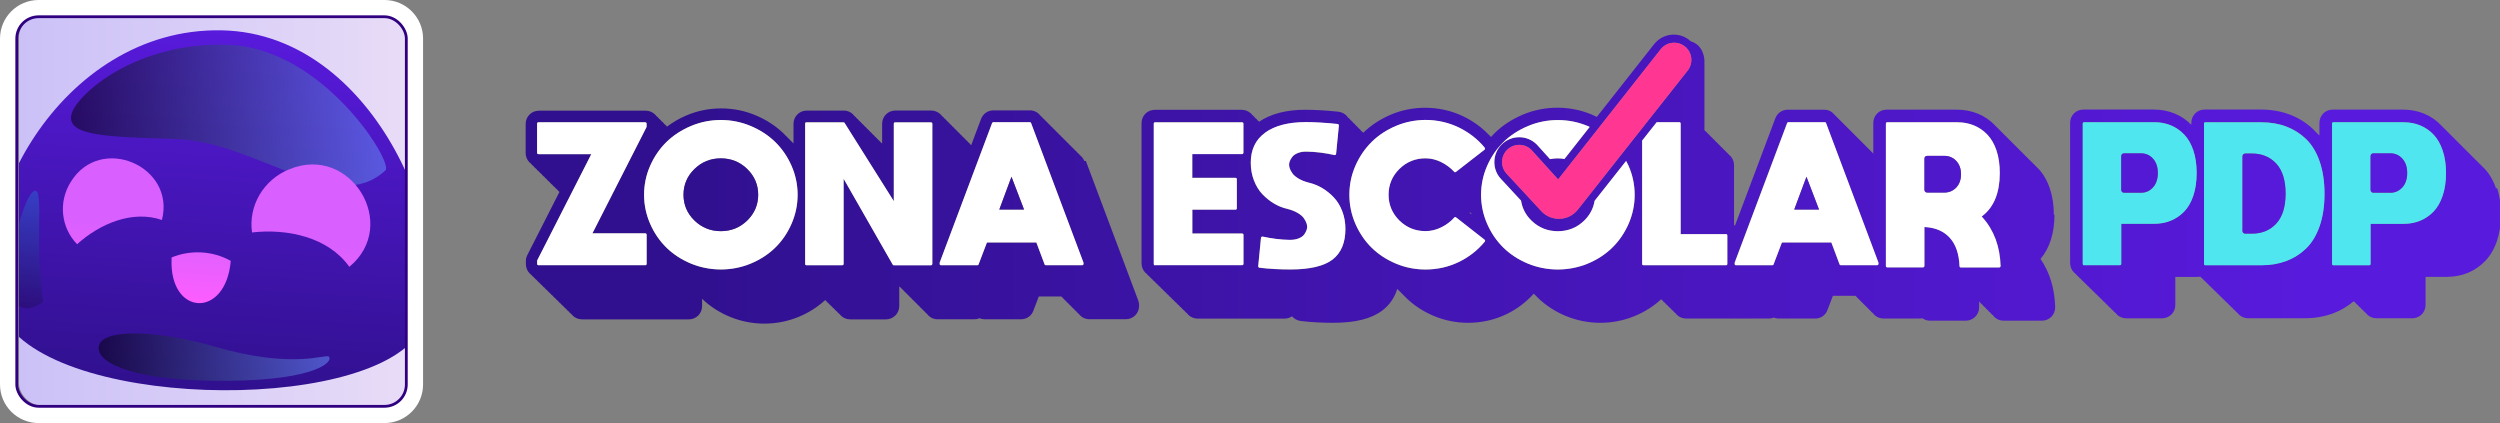
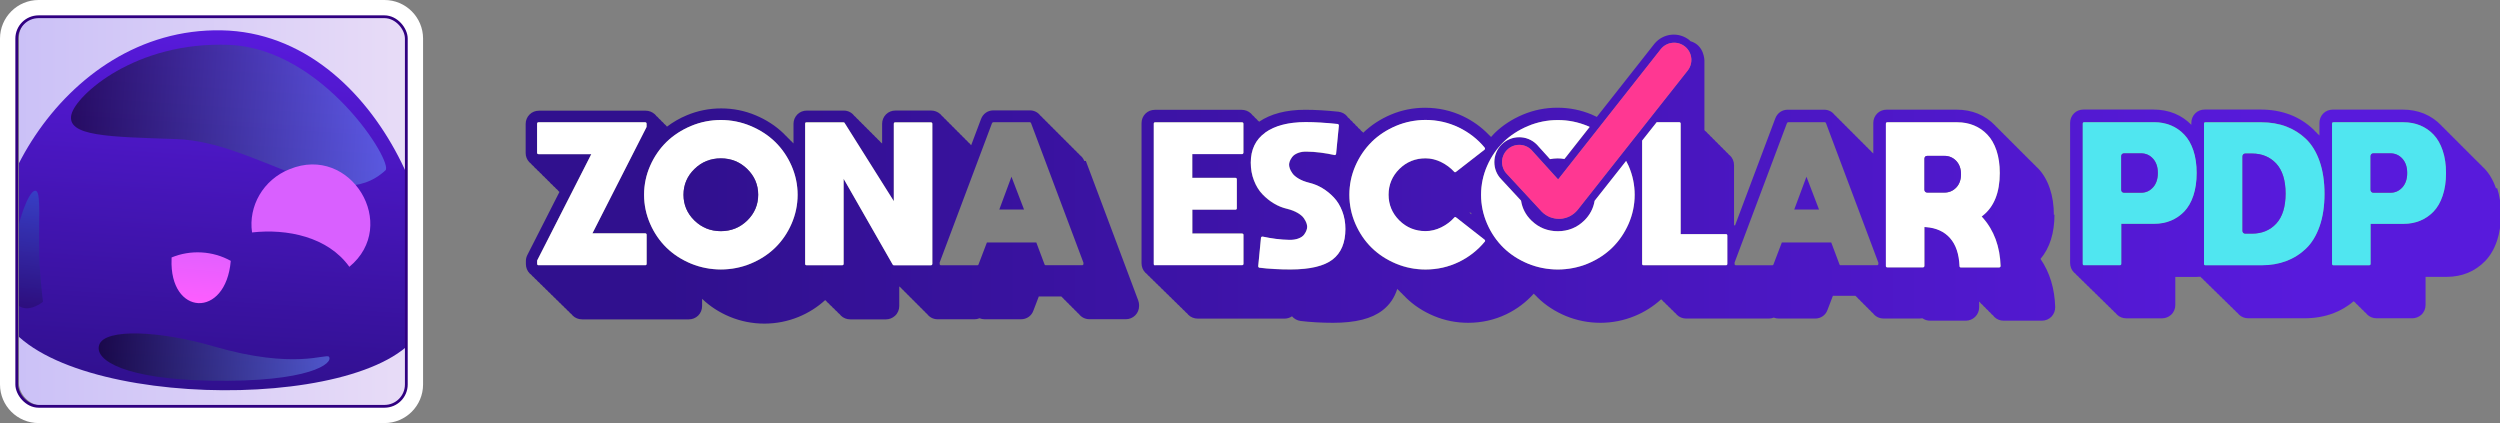
<svg xmlns="http://www.w3.org/2000/svg" xmlns:xlink="http://www.w3.org/1999/xlink" viewBox="0 0 447.74 75.77">
  <rect x="0" y="0" width="447.74" height="75.77" fill="#808080" stroke="none" />
  <defs>
    <style>
      .cls-1, .cls-2 {
        fill: none;
      }

      .cls-3 {
        fill: url(#linear-gradient-8);
      }

      .cls-4 {
        fill: url(#linear-gradient-7);
      }

      .cls-5 {
        fill: url(#linear-gradient-5);
      }

      .cls-6 {
        fill: url(#linear-gradient-6);
      }

      .cls-7 {
        fill: url(#linear-gradient-9);
      }

      .cls-8 {
        fill: url(#linear-gradient-4);
      }

      .cls-9 {
        fill: url(#linear-gradient-3);
      }

      .cls-10 {
        fill: url(#linear-gradient-2);
      }

      .cls-11 {
        fill: #ff3792;
      }

      .cls-2 {
        stroke: #300081;
        stroke-miterlimit: 10;
        stroke-width: .5px;
      }

      .cls-12 {
        fill: url(#linear-gradient);
      }

      .cls-13 {
        isolation: isolate;
      }

      .cls-14 {
        fill: #50e6f0;
      }

      .cls-15 {
        fill: #fff;
      }

      .cls-16 {
        fill: url(#linear-gradient-10);
      }

      .cls-17 {
        fill: url(#linear-gradient-11);
      }

      .cls-18 {
        fill: url(#linear-gradient-12);
      }

      .cls-19 {
        fill: url(#linear-gradient-13);
      }

      .cls-20 {
        fill: url(#linear-gradient-14);
      }

      .cls-21 {
        fill: url(#_ÂÁ_Ï_ÌÌ_È_ËÂÌÚ_54-2);
      }

      .cls-21, .cls-22, .cls-23 {
        mix-blend-mode: screen;
      }

      .cls-21, .cls-23 {
        opacity: .5;
      }

      .cls-22 {
        fill: url(#_ÂÁ_Ï_ÌÌ_È_ËÂÌÚ_126);
        opacity: .2;
      }

      .cls-24 {
        clip-path: url(#clippath);
      }

      .cls-25 {
        fill: url(#_ÂÁ_Ï_ÌÌ_È_ËÂÌÚ_46);
      }

      .cls-23 {
        fill: url(#_ÂÁ_Ï_ÌÌ_È_ËÂÌÚ_54);
      }
    </style>
    <linearGradient id="linear-gradient" x1="119.2" y1="38.65" x2="412.33" y2="38.65" gradientUnits="userSpaceOnUse">
      <stop offset="0" stop-color="#30108e" />
      <stop offset="1" stop-color="#581adc" />
    </linearGradient>
    <linearGradient id="linear-gradient-2" y1="32.11" x2="412.33" y2="32.11" xlink:href="#linear-gradient" />
    <linearGradient id="linear-gradient-3" y1="38.46" x2="412.33" y2="38.46" xlink:href="#linear-gradient" />
    <linearGradient id="linear-gradient-4" y1="34.88" x2="412.33" y2="34.88" xlink:href="#linear-gradient" />
    <linearGradient id="linear-gradient-5" y1="34.59" x2="412.33" y2="34.59" xlink:href="#linear-gradient" />
    <linearGradient id="linear-gradient-6" y1="34.59" x2="412.33" y2="34.59" xlink:href="#linear-gradient" />
    <linearGradient id="linear-gradient-7" y1="31.2" x2="412.33" y2="31.2" xlink:href="#linear-gradient" />
    <linearGradient id="linear-gradient-8" y1="30.99" x2="412.33" y2="30.99" xlink:href="#linear-gradient" />
    <linearGradient id="linear-gradient-9" y1="34.67" x2="412.33" y2="34.67" xlink:href="#linear-gradient" />
    <linearGradient id="linear-gradient-10" y1="30.99" x2="412.33" y2="30.99" xlink:href="#linear-gradient" />
    <clipPath id="clippath">
      <rect class="cls-1" x="3.39" y="2.82" width="69.77" height="69.77" rx="3.91" ry="3.91" />
    </clipPath>
    <linearGradient id="_ÂÁ_Ï_ÌÌ_È_ËÂÌÚ_46" data-name="¡ÂÁ˚ÏˇÌÌ˚È „‡‰ËÂÌÚ 46" x1="3.39" y1="37.71" x2="73.16" y2="37.71" gradientUnits="userSpaceOnUse">
      <stop offset="0" stop-color="#cbc1f7" />
      <stop offset="1" stop-color="#e8dcf7" />
    </linearGradient>
    <linearGradient id="linear-gradient-11" x1="13.54" y1="251.89" x2="13.54" y2="187.37" gradientTransform="translate(39.97 -182.37) rotate(3.86)" xlink:href="#linear-gradient" />
    <linearGradient id="_ÂÁ_Ï_ÌÌ_È_ËÂÌÚ_54" data-name="¡ÂÁ˚ÏˇÌÌ˚È „‡‰ËÂÌÚ 54" x1="-13.49" y1="201.8" x2="43.43" y2="201.8" gradientTransform="translate(39.97 -182.37) rotate(3.86)" gradientUnits="userSpaceOnUse">
      <stop offset="0" stop-color="#000" />
      <stop offset="1" stop-color="#6a9bff" />
    </linearGradient>
    <linearGradient id="_ÂÁ_Ï_ÌÌ_È_ËÂÌÚ_54-2" data-name="¡ÂÁ˚ÏˇÌÌ˚È „‡‰ËÂÌÚ 54" x1="-5.77" y1="246.4" x2="35.62" y2="246.4" xlink:href="#_ÂÁ_Ï_ÌÌ_È_ËÂÌÚ_54" />
    <linearGradient id="_ÂÁ_Ï_ÌÌ_È_ËÂÌÚ_126" data-name="¡ÂÁ˚ÏˇÌÌ˚È „‡‰ËÂÌÚ 126" x1="-33.91" y1="276.31" x2="-33.91" y2="255.2" gradientTransform="translate(75.3 -214) rotate(7.78)" gradientUnits="userSpaceOnUse">
      <stop offset="0" stop-color="#000" />
      <stop offset="1" stop-color="#00e3ff" />
    </linearGradient>
    <linearGradient id="linear-gradient-12" x1="30.22" y1="237.46" x2="30.57" y2="224.54" gradientTransform="translate(39.97 -182.37) rotate(3.86)" gradientUnits="userSpaceOnUse">
      <stop offset="0" stop-color="#ff5dff" />
      <stop offset=".63" stop-color="#e75fff" />
      <stop offset="1" stop-color="#d960ff" />
    </linearGradient>
    <linearGradient id="linear-gradient-13" x1="-5.27" y1="236.5" x2="-4.92" y2="223.58" gradientTransform="translate(39.97 -182.37) rotate(3.86)" gradientUnits="userSpaceOnUse">
      <stop offset="0" stop-color="#ff5dff" />
      <stop offset="1" stop-color="#d960ff" />
    </linearGradient>
    <linearGradient id="linear-gradient-14" x1="11.26" y1="236.95" x2="11.61" y2="224.02" xlink:href="#linear-gradient-13" />
  </defs>
  <g class="cls-13">
    <g id="Layer_2" data-name="Layer 2">
      <g id="Layer_1-2" data-name="Layer 1">
        <g>
          <g>
            <path class="cls-1" d="M263.14,38.07l.4.32c-.02-.09-.05-.18-.07-.28-.11-.02-.22-.03-.33-.04Z" />
            <path class="cls-12" d="M194.19,28.82c-.17-.44-.45-.79-.8-1.05-.14-.18-.29-.34-.47-.47-.14-.18-.29-.34-.47-.47-.14-.18-.29-.34-.47-.47-.14-.18-.29-.34-.47-.47-.14-.18-.29-.34-.47-.47-.14-.18-.29-.34-.47-.47-.14-.18-.29-.34-.47-.47-.14-.18-.29-.34-.47-.47-.14-.18-.29-.34-.47-.47-.14-.18-.29-.34-.47-.47-.14-.18-.29-.34-.47-.47-.14-.18-.29-.34-.47-.47-.14-.18-.29-.34-.47-.47-.14-.18-.29-.34-.47-.47-.14-.18-.29-.34-.47-.47-.44-.59-1.11-.95-1.88-.95h-6.54c-1,0-1.85.58-2.22,1.55l-1.76,4.68s-.05-.04-.07-.05c-.09-.13-.2-.25-.32-.36-.05-.04-.1-.07-.15-.11-.09-.13-.2-.25-.32-.36-.05-.04-.1-.07-.15-.11-.09-.13-.2-.25-.32-.36-.05-.04-.1-.07-.15-.11-.09-.13-.2-.25-.32-.36-.05-.04-.1-.07-.15-.11-.09-.13-.2-.25-.32-.36-.05-.04-.1-.07-.15-.11-.09-.13-.2-.25-.32-.36-.05-.04-.1-.07-.15-.11-.09-.13-.2-.25-.32-.36-.05-.04-.1-.07-.15-.11-.09-.13-.2-.25-.32-.36-.05-.04-.1-.07-.15-.11-.09-.13-.2-.25-.32-.36-.05-.04-.1-.07-.15-.11-.09-.13-.2-.25-.32-.36-.05-.04-.1-.07-.15-.11-.09-.13-.2-.25-.32-.36-.05-.04-.1-.07-.15-.11-.09-.13-.2-.25-.32-.36-.45-.4-1.02-.62-1.62-.62h-6.41c-.63,0-1.22.24-1.67.68-.45.45-.7,1.05-.7,1.7v3.52c-.09-.09-.19-.17-.29-.25-.14-.18-.29-.34-.47-.47-.14-.18-.29-.34-.47-.47-.14-.18-.29-.34-.47-.47-.14-.18-.29-.34-.47-.47-.14-.18-.29-.34-.47-.47-.14-.18-.29-.34-.47-.47-.14-.18-.29-.34-.47-.47-.14-.18-.29-.34-.47-.47-.14-.18-.29-.34-.47-.47-.14-.18-.29-.34-.47-.47-.44-.59-1.11-.94-1.87-.94h-6.62c-.65,0-1.25.24-1.69.68-.45.45-.7,1.05-.7,1.7v3.51s-.02-.02-.03-.03c-.1-.1-.19-.21-.29-.31-.06-.06-.12-.11-.18-.16-.1-.1-.19-.21-.29-.31-.06-.06-.12-.11-.18-.16-.1-.1-.19-.21-.29-.31-.06-.06-.12-.11-.18-.16-.1-.1-.19-.21-.29-.31-1.42-1.38-3.12-2.49-5.06-3.3-1.95-.82-4.02-1.23-6.16-1.23s-4.21.41-6.16,1.23c-1.3.54-2.48,1.23-3.55,2.04,0,0,0,0,0,0-.09-.13-.2-.25-.32-.36-.05-.04-.1-.07-.15-.11-.09-.13-.2-.25-.32-.36-.05-.04-.1-.07-.15-.11-.09-.13-.2-.25-.32-.36-.05-.04-.1-.07-.15-.11-.09-.13-.2-.25-.32-.36-.05-.04-.1-.07-.15-.11-.09-.13-.2-.25-.32-.36-.45-.4-1.02-.62-1.62-.62h-19.1c-.65,0-1.25.24-1.69.68-.45.45-.7,1.05-.7,1.7v5.2c0,.61.23,1.19.64,1.63.1.11.22.21.33.29.05.06.08.12.14.18.1.11.22.21.33.29.05.06.09.12.14.18.1.11.22.21.34.29.05.06.08.12.14.18.1.11.22.21.34.29.05.06.08.12.14.18.1.11.22.21.33.29.05.06.09.12.14.18.1.11.22.21.34.29.05.06.08.12.14.18.1.11.22.21.33.29.05.06.08.12.14.18.1.11.22.21.33.29.05.06.09.12.14.18.1.11.22.21.34.29.05.06.08.12.14.18.1.11.22.21.34.29.05.06.08.12.14.18.1.11.22.21.33.29.05.06.09.12.14.18.06.06.13.11.19.17l-5.75,11.3c-.17.34-.26.7-.26,1.09v.52c0,.65.25,1.26.7,1.71.08.07.16.13.25.2.07.09.14.19.23.27.08.07.16.14.25.2.07.09.14.19.23.27.08.07.16.13.25.2.07.09.14.19.23.27.08.07.16.13.25.2.07.09.14.19.23.27.08.07.16.14.25.2.07.09.14.19.23.27.08.07.16.13.25.2.07.09.14.19.23.27.08.07.16.13.25.2.07.09.14.19.23.27.08.07.16.14.25.2.07.09.14.19.23.27.08.07.16.13.25.2.07.09.14.19.23.27.08.07.16.13.25.2.07.09.14.19.23.27.08.07.16.13.25.2.07.09.14.19.23.27.08.07.16.13.25.2.07.09.14.19.23.27.08.07.16.14.25.2.07.09.14.19.23.27.08.07.16.13.25.2.07.09.14.19.23.27.08.07.16.13.25.2.07.09.14.19.23.27.08.07.16.14.25.2.07.09.14.19.23.27.44.44,1.05.68,1.69.68h19.12c.63,0,1.22-.24,1.67-.68.45-.45.7-1.05.7-1.7v-1.3c1.41,1.35,3.09,2.44,5,3.23,1.95.8,4.02,1.21,6.15,1.21s4.2-.41,6.15-1.21c1.8-.74,3.38-1.76,4.74-3,.06.05.12.1.18.15.07.09.14.19.23.27.08.07.16.13.25.2.07.09.14.19.23.27.08.07.16.14.25.2.07.09.14.19.23.27.08.07.16.13.25.2.07.09.14.19.23.27.08.07.16.13.25.2.07.09.14.19.23.27.08.07.16.14.25.2.07.09.14.19.23.27.44.44,1.05.68,1.69.68h6.38c.6,0,1.17-.22,1.62-.63.5-.45.77-1.08.77-1.76v-3.51c.09.09.19.16.28.23.14.18.3.34.47.47.14.18.3.34.47.47.14.18.3.34.47.47.14.18.3.34.47.47.14.18.3.34.47.47.14.18.3.34.47.47.14.18.3.34.47.47.14.18.3.34.47.47.14.18.3.34.47.47.14.18.3.34.47.47.45.6,1.12.95,1.88.95h6.62c.31,0,.62-.06.9-.18.29.12.6.18.93.18h6.49c1.03,0,1.9-.61,2.23-1.57l.96-2.51h4.04c.1.11.19.21.31.3.13.18.29.34.47.47.13.18.29.34.47.47.13.18.29.34.47.47.13.18.29.34.47.47.13.18.29.34.47.47.13.18.29.34.47.47.43.59,1.12.95,1.9.95h6.52c.63,0,1.22-.24,1.67-.68.45-.45.7-1.04.7-1.68v-.18c0-.25-.04-.51-.15-.81l-9.38-24.99ZM96.2,47.24v-.52s0-.08.02-.11l9.68-19.01h-9.45c-.11,0-.15-.04-.19-.07-.05-.06-.07-.11-.07-.18v-5.2c0-.11.04-.16.07-.19s.08-.07.19-.07h19.09c.07,0,.13.02.19.07.04.03.07.08.07.18v.52s0,.08-.02.11l-9.68,19.01h9.45c.11,0,.16.04.19.07.05.06.07.11.07.18v5.2c0,.11-.04.16-.06.19-.05.05-.1.07-.17.07h-19.12c-.11,0-.17-.04-.19-.07s-.07-.08-.07-.19ZM129.1,21.5c1.85,0,3.65.36,5.34,1.07,1.69.71,3.17,1.67,4.39,2.86,1.22,1.19,2.21,2.63,2.93,4.27.72,1.64,1.09,3.39,1.09,5.19s-.37,3.55-1.09,5.2c-.72,1.65-1.71,3.09-2.93,4.28-1.22,1.19-2.7,2.15-4.39,2.85-3.39,1.4-7.3,1.39-10.68,0-1.69-.7-3.17-1.66-4.39-2.85-1.22-1.19-2.21-2.63-2.93-4.28-.72-1.65-1.09-3.4-1.09-5.2s.37-3.55,1.09-5.19c.73-1.64,1.71-3.08,2.93-4.27,1.22-1.19,2.7-2.15,4.39-2.86s3.49-1.07,5.34-1.07ZM151.07,21.89c.11,0,.15.04.19.11l8.81,14v-13.85c0-.11.03-.16.06-.19.05-.05.1-.07.17-.07h6.41c.07,0,.13.02.19.07.04.03.07.08.07.18v25.1c0,.07-.02.12-.08.17s-.11.08-.18.08h-6.62c-.1,0-.16-.04-.22-.13l-8.79-15.37v15.24c0,.1-.04.15-.07.18-.05.05-.12.07-.19.07h-6.38c-.11,0-.17-.04-.19-.07-.03-.03-.06-.08-.06-.19v-25.1c0-.11.03-.16.06-.19.03-.03.08-.07.19-.07h6.62ZM177.67,22.06c.06-.14.13-.17.23-.17h6.54c.1,0,.17.03.22.17l9.37,24.96s.01.05.01.07v.18c0,.07-.02.12-.06.16-.05.05-.1.07-.17.07h-6.52c-.14,0-.19-.05-.22-.16l-1.47-3.91h-8.85l-1.5,3.93c-.03.1-.08.15-.22.15h-6.49c-.11,0-.17-.04-.19-.07-.05-.04-.06-.09-.06-.16v-.18s0-.06,0-.09l9.37-24.94Z" />
            <path class="cls-10" d="M367.84,38.52c0-1.75-.24-3.34-.71-4.73-.49-1.46-1.2-2.68-2.11-3.63-.12-.12-.24-.23-.37-.35-.04-.04-.07-.09-.11-.13-.12-.12-.24-.23-.37-.35-.04-.04-.07-.09-.11-.13-.12-.12-.24-.23-.37-.35-.04-.04-.07-.09-.11-.12-.12-.12-.24-.23-.37-.35-.04-.04-.07-.09-.11-.13-.12-.12-.24-.23-.37-.35-.04-.04-.07-.09-.11-.13-.12-.12-.24-.23-.37-.35-.04-.04-.07-.09-.11-.13-.12-.12-.24-.23-.37-.35-.04-.04-.07-.09-.11-.13-.12-.12-.24-.23-.37-.35-.04-.04-.07-.09-.11-.13-.12-.12-.24-.23-.37-.35-.04-.04-.07-.09-.11-.13-.12-.12-.24-.23-.37-.35-.04-.04-.07-.09-.11-.13-.12-.12-.24-.23-.37-.35-.04-.04-.07-.09-.11-.13-.12-.12-.24-.23-.37-.35-.04-.04-.07-.09-.11-.13-.12-.12-.24-.23-.37-.35-.04-.04-.07-.09-.11-.13-.12-.12-.24-.23-.37-.35-.04-.04-.07-.09-.11-.13-.12-.12-.24-.23-.37-.35-.04-.04-.07-.09-.11-.13-.12-.12-.24-.23-.37-.35-.04-.04-.07-.09-.1-.12-.9-.94-1.96-1.67-3.13-2.15-1.16-.47-2.43-.71-3.78-.71h-12.55c-.65,0-1.25.24-1.69.68-.45.45-.7,1.05-.7,1.7v5.47c-.1-.11-.21-.22-.33-.31-.14-.18-.29-.34-.47-.47-.14-.18-.29-.34-.47-.47-.14-.18-.29-.34-.47-.47-.14-.18-.29-.34-.47-.47-.14-.18-.29-.34-.47-.47-.14-.18-.29-.34-.47-.47-.14-.18-.29-.34-.47-.47-.14-.18-.29-.34-.47-.47-.14-.18-.29-.34-.47-.47-.14-.18-.29-.34-.47-.47-.14-.18-.29-.34-.47-.47-.14-.18-.29-.34-.47-.47-.14-.18-.29-.34-.47-.47-.14-.18-.29-.34-.47-.47-.44-.59-1.11-.95-1.88-.95h-6.54c-1,0-1.85.58-2.22,1.55l-7.23,19.23s-.02-.03-.04-.05c-.04-.04-.08-.07-.12-.1v-10.7c0-.68-.27-1.31-.77-1.76-.05-.04-.1-.07-.15-.11-.09-.13-.2-.25-.32-.36-.05-.04-.1-.07-.15-.11-.09-.13-.2-.25-.32-.36-.05-.04-.1-.07-.15-.11-.09-.13-.2-.25-.32-.36-.05-.04-.1-.07-.15-.11-.09-.13-.2-.25-.32-.36-.05-.04-.1-.07-.15-.11-.09-.13-.2-.25-.32-.36-.05-.04-.1-.07-.15-.11-.09-.13-.2-.25-.32-.36-.05-.04-.1-.07-.15-.11-.09-.13-.2-.25-.32-.36-.05-.04-.1-.07-.15-.11-.09-.13-.2-.25-.32-.36-.05-.04-.1-.07-.15-.11-.09-.13-.2-.25-.32-.36-.05-.04-.1-.07-.15-.11-.05-.06-.1-.12-.16-.17v-12.48s-.01-2.74-2.5-3.45c-.06-.06-.12-.13-.18-.18-1.9-1.55-4.71-1.27-6.28.65l-10.31,13.09c-.3-.14-.59-.29-.9-.42-1.95-.82-4.02-1.23-6.16-1.23s-4.21.41-6.16,1.23c-1.94.81-3.64,1.92-5.06,3.3-.23.23-.44.47-.66.71-.15-.15-.29-.3-.45-.44-1.29-1.33-2.8-2.42-4.52-3.25-2.13-1.02-4.44-1.54-6.84-1.54-2.13,0-4.19.41-6.13,1.23-1.9.8-3.56,1.9-4.96,3.25-.02-.03-.03-.06-.05-.08-.11-.12-.25-.21-.37-.31-.04-.05-.05-.12-.1-.17-.11-.12-.25-.21-.37-.3-.04-.05-.05-.12-.1-.17-.11-.12-.25-.21-.37-.31-.04-.05-.05-.12-.1-.17-.11-.12-.25-.21-.37-.31-.04-.05-.05-.12-.1-.17-.11-.12-.25-.21-.37-.3-.04-.05-.05-.12-.1-.17-.11-.12-.25-.21-.37-.31-.04-.05-.05-.12-.1-.17-.38-.45-.9-.74-1.54-.83-2.21-.23-4.22-.35-5.97-.35-3.41,0-6.18.73-8.26,2.14-.03-.03-.06-.07-.09-.1-.05-.04-.1-.07-.15-.11-.09-.13-.2-.25-.32-.36-.05-.04-.1-.07-.15-.11-.09-.13-.2-.25-.32-.36-.05-.04-.1-.07-.15-.11-.09-.13-.2-.25-.32-.36-.45-.4-1.02-.62-1.62-.62h-15.55c-.65,0-1.25.24-1.69.68-.45.45-.7,1.05-.7,1.7v25.1c0,.65.25,1.26.7,1.71.08.07.16.13.25.2.07.09.14.19.23.27.08.07.16.14.25.2.07.09.14.19.23.27.08.07.16.13.25.2.07.09.14.19.23.27.08.07.16.13.25.2.07.09.14.19.23.27.08.07.16.14.25.2.07.09.14.19.23.27.08.07.16.13.25.2.07.09.14.19.23.27.08.07.16.13.25.2.07.09.14.19.23.27.08.07.16.14.25.2.07.09.14.19.23.27.08.07.16.13.25.2.07.09.14.19.23.27.08.07.16.14.25.2.07.09.14.19.23.27.08.07.16.13.25.2.07.09.14.19.23.27.08.07.16.13.25.2.07.09.14.19.23.27.08.07.16.14.25.2.07.09.14.19.23.27.08.07.16.13.25.2.07.09.14.19.23.27.08.07.16.13.25.2.07.09.14.19.23.27.08.07.16.14.25.2.07.09.14.19.23.27.44.44,1.05.68,1.69.68h15.55c.48,0,.93-.14,1.33-.41,0,0,0,0,0,0,.38.45.91.74,1.52.83,1.81.22,3.78.33,5.84.33,4.01,0,6.9-.73,8.85-2.23,1.27-.98,2.15-2.27,2.64-3.84.05.05.09.1.14.15.06.06.14.12.2.18.09.1.18.2.27.29.06.06.14.12.2.18.09.1.18.2.27.29.06.06.14.12.2.18.09.1.18.2.27.29,1.41,1.38,3.1,2.49,5.02,3.29,1.93.81,3.99,1.22,6.12,1.22,2.43,0,4.73-.52,6.86-1.54,1.89-.91,3.53-2.16,4.9-3.68.08.08.15.17.24.25.06.06.12.11.18.16.1.1.19.21.29.31,1.42,1.38,3.12,2.49,5.06,3.29,1.95.8,4.02,1.21,6.15,1.21s4.2-.41,6.15-1.21c1.8-.74,3.38-1.76,4.74-3,.06.05.12.1.18.15.07.09.14.19.23.27.08.07.16.13.25.2.07.09.14.19.23.27.08.07.16.14.25.2.07.09.14.19.23.27.08.07.16.14.25.2.07.09.14.19.23.27.08.07.16.13.25.2.07.09.14.19.23.27.08.07.16.14.25.2.07.09.14.19.23.27.44.44,1.05.68,1.69.68h14.78c.31,0,.61-.06.89-.17.28.11.59.17.91.17h6.49c1.03,0,1.9-.61,2.23-1.57l.96-2.51h4.04c.1.11.19.21.31.3.13.18.29.34.47.47.13.18.29.34.47.47.13.18.29.34.47.47.13.18.29.34.47.47.13.18.29.34.47.47.13.18.29.34.47.47.43.59,1.12.95,1.9.95h6.52c.15,0,.3-.02.44-.04.4.28.88.43,1.39.43h6.38c.63,0,1.23-.25,1.68-.69.46-.45.71-1.05.71-1.69v-1.04s.09.07.13.11c.07.1.15.19.23.28.07.07.16.13.24.19.07.1.15.19.23.28.07.07.16.13.24.19.07.1.15.19.23.28.07.07.16.13.24.19.07.1.15.19.23.28.07.07.16.13.24.19.07.1.15.19.23.28.07.07.16.13.24.19.07.1.15.19.23.28.44.44,1.04.68,1.66.68h6.86c.68,0,1.3-.27,1.75-.75.41-.45.64-1.03.64-1.69-.1-3.33-.98-6.22-2.63-8.62,1.66-1.97,2.5-4.65,2.5-7.98ZM280.19,28.47c-.39-.06-.78-.11-1.19-.11-.48,0-.95.05-1.39.14l-2.37-2.62c-1.74-1.74-4.56-1.74-6.29,0-1.74,1.74-1.74,4.56-.04,6.26l3.51,3.79c.21,1.35.82,2.55,1.86,3.57,1.3,1.27,2.89,1.91,4.73,1.91s3.43-.64,4.73-1.91c1.03-1,1.64-2.2,1.86-3.54l5.64-7.14c.15.29.3.58.44.88.72,1.64,1.09,3.38,1.09,5.19s-.37,3.55-1.09,5.2c-.73,1.65-1.71,3.09-2.94,4.28-1.22,1.19-2.7,2.15-4.39,2.85-3.38,1.39-7.3,1.39-10.68,0-1.69-.7-3.17-1.66-4.39-2.85-1.22-1.19-2.21-2.63-2.93-4.28-.72-1.65-1.09-3.4-1.09-5.2s.37-3.54,1.09-5.19c.72-1.64,1.71-3.08,2.93-4.27,1.22-1.19,2.7-2.15,4.39-2.86,1.69-.71,3.49-1.07,5.34-1.07s3.65.36,5.34,1.07c.13.05.24.12.37.17l-4.51,5.73ZM206.64,22.14c0-.11.03-.16.06-.19.03-.03.08-.07.2-.07h15.54c.08,0,.13.02.19.07.04.03.07.08.07.18v5.2c0,.07-.02.12-.08.17s-.11.08-.18.08h-8.9v4.25h7.74c.07,0,.12.02.17.07.05.05.07.1.07.16v5.23c0,.07-.02.12-.06.16-.05.05-.1.07-.17.07h-7.74v4.28h8.9c.08,0,.13.02.19.07.05.04.07.09.07.15v5.2c0,.1-.04.15-.07.18-.05.05-.11.07-.19.07h-15.54c-.12,0-.17-.04-.2-.07-.03-.03-.06-.08-.06-.19v-25.1ZM233.83,21.89c1.67,0,3.61.11,5.73.34.06,0,.11.04.15.09s.07.11.07.18l-.5,5.08s-.02.11-.11.17c-.07.05-.12.05-.17.04-1.77-.39-3.42-.59-4.9-.61-.64-.03-1.19.06-1.65.24-.48.18-.83.43-1.05.74-.2.29-.34.53-.42.74-.08.22-.12.43-.12.62,0,.2.04.43.12.66.08.23.23.51.45.85.23.35.62.68,1.16,1,.52.31,1.17.56,1.92.74.78.18,1.55.5,2.29.94.74.44,1.44,1,2.07,1.67.63.66,1.13,1.49,1.51,2.46.38.97.57,2.05.57,3.2,0,2.45-.77,4.28-2.28,5.45-1.53,1.19-4.07,1.79-7.54,1.79-1.97,0-3.85-.11-5.58-.31-.04,0-.09-.02-.15-.09-.05-.06-.07-.12-.07-.16l.5-5.1c0-.08.04-.13.1-.18.04-.03.08-.04.14-.04.02,0,.05,0,.07,0,1.71.37,3.29.56,4.71.58.65.02,1.22-.06,1.68-.24.48-.18.83-.43,1.04-.72.19-.27.32-.52.41-.75.08-.23.12-.44.12-.62,0-.2-.04-.42-.12-.66-.08-.23-.22-.51-.44-.84-.23-.35-.6-.68-1.15-1-.53-.31-1.17-.56-1.92-.74-.8-.18-1.57-.5-2.31-.94-.74-.44-1.43-1-2.06-1.65-.63-.65-1.14-1.48-1.52-2.46-.38-.98-.58-2.06-.58-3.21,0-2.34.87-4.14,2.58-5.36,1.74-1.24,4.17-1.87,7.24-1.87ZM255.31,21.5c2.08,0,4.08.45,5.92,1.33,1.84.89,3.42,2.11,4.66,3.63.05.07.07.13.06.2,0,.07-.04.12-.08.16l-5.12,3.98c-.05.04-.11.06-.17.06-.06,0-.1-.03-.15-.08-.64-.7-1.42-1.29-2.32-1.73-.91-.45-1.85-.68-2.81-.68-1.83,0-3.41.64-4.69,1.91-1.28,1.27-1.93,2.82-1.93,4.61s.65,3.34,1.93,4.61c1.28,1.27,2.86,1.91,4.69,1.91.96,0,1.91-.23,2.82-.68.91-.45,1.7-1.04,2.34-1.77.04-.05.08-.07.14-.07.07,0,.12.01.17.06l5.11,4c.05.04.08.1.09.17,0,.06,0,.11-.05.16-1.28,1.55-2.85,2.78-4.69,3.67-1.83.88-3.83,1.33-5.93,1.33-1.84,0-3.63-.35-5.3-1.05-1.67-.7-3.14-1.66-4.35-2.85-1.21-1.19-2.19-2.63-2.91-4.28-.72-1.65-1.08-3.4-1.08-5.2s.36-3.55,1.08-5.19c.72-1.64,1.69-3.08,2.91-4.27,1.22-1.19,2.68-2.15,4.35-2.86,1.67-.71,3.45-1.06,5.3-1.06ZM320.05,22.06c.05-.14.12-.17.22-.17h6.54c.1,0,.17.03.22.17l9.37,24.96s.01.05.01.07v.18c0,.07-.02.12-.07.16-.05.05-.1.07-.17.07h-6.51c-.15,0-.19-.05-.22-.16l-1.47-3.91h-8.85l-1.5,3.93c-.03.1-.08.15-.22.15h-6.49c-.11,0-.17-.04-.19-.07-.05-.04-.06-.09-.06-.16v-.18s0-.06,0-.09l9.37-24.94ZM350.57,21.89c1.07,0,2.07.19,2.97.56.9.37,1.7.92,2.4,1.65.69.72,1.24,1.68,1.64,2.84.39,1.17.59,2.53.59,4.04,0,3.45-1.02,6.01-3.02,7.61l-.22.18.19.21c2.01,2.26,3.09,5.17,3.19,8.66,0,.07-.02.13-.08.18-.03.03-.08.07-.18.07h-6.86c-.07,0-.12-.02-.17-.07-.05-.04-.06-.09-.06-.17-.09-2.16-.66-3.85-1.7-5.02-1.04-1.17-2.49-1.83-4.3-1.96l-.29-.02v6.98c0,.07-.02.12-.08.17-.06.05-.11.08-.18.08h-6.38c-.11,0-.15-.04-.19-.07-.05-.06-.07-.11-.07-.18v-25.49c0-.11.04-.16.07-.19s.08-.07.19-.07h12.55ZM263.14,38.07c.11,0,.22.02.33.04.02.09.05.18.07.28l-.4-.32ZM296.7,21.89h4.03c.07,0,.13.02.19.07.03.03.07.08.07.18v19.8h8.11c.11,0,.17.04.19.07.03.03.06.08.06.19v5.05c0,.11-.03.16-.06.19-.05.05-.1.07-.17.07h-14.78c-.12,0-.17-.04-.19-.07-.03-.03-.07-.08-.07-.19v-22.05l2.61-3.3ZM297.46,8.78c1.07-1.32,3.01-1.51,4.33-.44,1.32,1.07,1.51,3.01.44,4.33l-19.69,24.93c-.77.94-1.91,1.52-3.12,1.58-.07,0-.14,0-.22,0-1.14,0-2.24-.45-3.05-1.26l-6.23-6.73c-1.2-1.2-1.2-3.15,0-4.35,1.2-1.2,3.15-1.2,4.35,0l4.79,5.29,18.41-23.36Z" />
            <path class="cls-9" d="M447.04,33.79c-.49-1.46-1.2-2.68-2.11-3.63-.12-.12-.24-.23-.37-.35-.04-.04-.07-.09-.11-.13-.12-.12-.24-.23-.37-.35-.04-.04-.07-.09-.11-.13-.12-.12-.24-.23-.37-.35-.04-.04-.07-.09-.11-.12-.12-.12-.24-.23-.37-.35-.04-.04-.07-.09-.11-.13-.12-.12-.24-.23-.37-.35-.04-.04-.07-.09-.11-.13-.12-.12-.24-.23-.37-.35-.04-.04-.07-.09-.11-.13-.12-.12-.24-.23-.37-.35-.04-.04-.07-.09-.11-.13-.12-.12-.24-.23-.37-.35-.04-.04-.07-.09-.11-.13-.12-.12-.24-.23-.37-.35-.04-.04-.07-.09-.11-.13-.12-.12-.24-.23-.37-.35-.04-.04-.07-.09-.11-.13-.12-.12-.24-.23-.37-.35-.04-.04-.07-.09-.11-.13-.12-.12-.24-.23-.37-.35-.04-.04-.07-.09-.11-.13-.12-.12-.24-.23-.37-.35-.04-.04-.07-.09-.11-.13-.12-.12-.24-.23-.37-.35-.04-.04-.07-.09-.11-.13-.12-.12-.24-.23-.37-.35-.04-.04-.07-.09-.11-.13-.12-.12-.24-.23-.37-.35-.04-.04-.07-.09-.11-.13-.9-.94-1.96-1.67-3.13-2.15-1.16-.47-2.43-.71-3.78-.71h-12.55c-.65,0-1.25.24-1.69.68-.45.45-.7,1.05-.7,1.7v2.26s-.07-.08-.11-.12c-.06-.06-.13-.11-.19-.16-.1-.1-.18-.21-.28-.31-.06-.06-.13-.11-.19-.16-.1-.1-.18-.21-.28-.31-1.25-1.19-2.69-2.1-4.29-2.7-1.57-.59-3.31-.89-5.17-.89h-10.04c-.65,0-1.25.24-1.69.68-.45.45-.7,1.05-.7,1.7v.35c-.87-.88-1.87-1.56-2.99-2.02-1.16-.47-2.43-.71-3.78-.71h-12.55c-.65,0-1.25.24-1.69.68-.45.45-.7,1.05-.7,1.7v25.1c0,.65.25,1.26.7,1.71.08.07.16.14.25.2.07.09.14.19.23.27.08.07.16.14.25.2.07.09.14.19.23.27.08.07.16.14.25.2.07.09.14.19.23.27.08.07.16.14.25.2.07.09.14.19.23.27.08.07.16.14.25.2.07.09.14.19.23.27.08.07.16.14.25.2.07.09.14.19.23.27.08.07.16.14.25.2.07.09.14.19.23.27.08.07.16.14.25.2.07.09.14.19.23.27.08.07.16.14.25.2.07.09.14.19.23.27.08.07.16.14.25.2.07.09.14.19.23.27.08.07.16.14.25.2.07.09.14.19.23.27.08.07.16.14.25.2.07.09.14.19.23.27.08.07.16.14.25.2.07.09.14.19.23.27.08.07.16.14.25.2.07.09.14.19.23.27.08.07.16.14.25.2.07.09.14.19.23.27.08.07.16.14.25.2.07.09.14.19.23.27.44.44,1.04.68,1.69.68h6.38c.6,0,1.17-.22,1.62-.62.5-.45.77-1.08.77-1.76v-5.04h3.78c.25,0,.49-.02.73-.03.05.06.09.12.15.18.08.07.16.14.25.2.07.09.14.19.23.27.08.07.16.14.25.2.07.09.14.19.23.27.08.07.16.14.25.2.07.09.14.19.23.27.08.07.16.14.25.2.07.09.14.19.23.27.08.07.16.14.25.2.07.09.14.19.23.27.08.07.16.14.25.2.07.09.14.19.23.27.08.07.16.14.25.2.07.09.14.19.23.27.08.07.16.14.25.2.07.09.14.19.23.27.08.07.16.13.25.2.07.09.14.19.23.27.08.07.16.14.25.2.07.09.14.19.23.27.08.07.16.14.25.2.07.09.14.19.23.27.08.07.16.13.25.2.07.09.14.19.23.27.08.07.16.14.25.2.07.09.14.19.23.27.08.07.16.14.25.2.07.09.14.19.23.27.44.44,1.04.68,1.69.68h10.04c1.86,0,3.6-.3,5.17-.89,1.34-.5,2.57-1.24,3.67-2.16,0,0,0,.01.01.02.08.07.16.14.25.2.07.09.14.19.23.27.08.07.16.14.25.2.07.09.14.19.23.27.08.07.16.14.25.2.07.09.14.19.23.27.08.07.16.14.25.2.07.09.14.19.23.27.08.07.16.14.25.2.07.09.14.19.23.27.44.44,1.05.68,1.69.68h6.38c.6,0,1.17-.22,1.62-.62.5-.45.77-1.08.77-1.76v-5.04h3.78c1.35,0,2.62-.24,3.78-.71,1.17-.48,2.22-1.2,3.12-2.13.91-.95,1.63-2.17,2.12-3.64.47-1.4.71-2.99.71-4.74s-.24-3.34-.71-4.73ZM373.01,22.14c0-.11.03-.16.06-.19.03-.03.08-.07.19-.07h12.55c1.07,0,2.07.19,2.97.56.9.37,1.7.92,2.4,1.65.69.72,1.24,1.68,1.64,2.84.39,1.17.59,2.53.59,4.04s-.2,2.88-.59,4.06c-.39,1.17-.94,2.12-1.63,2.84-.69.72-1.5,1.27-2.4,1.64-.9.37-1.9.56-2.97.56h-5.91v7.17c0,.1-.04.15-.07.18-.06.05-.12.07-.19.07h-6.38c-.11,0-.17-.04-.19-.07-.03-.03-.06-.08-.06-.19v-25.1ZM405.02,21.89c1.6,0,3.09.25,4.42.75,1.33.5,2.53,1.25,3.56,2.24,1.03.99,1.85,2.33,2.43,3.99.59,1.67.88,3.63.88,5.82s-.3,4.15-.88,5.82c-.58,1.66-1.4,3-2.43,3.99-1.04.99-2.24,1.75-3.56,2.24-1.33.5-2.82.75-4.42.75h-10.04c-.11,0-.17-.04-.19-.07-.03-.03-.06-.08-.06-.19v-25.1c0-.11.03-.16.06-.19.03-.03.08-.07.19-.07h10.04ZM430.47,21.89c1.07,0,2.07.19,2.97.56.89.37,1.7.92,2.4,1.65s1.24,1.68,1.63,2.84c.4,1.17.6,2.53.6,4.04s-.2,2.88-.6,4.06c-.39,1.17-.94,2.12-1.63,2.84-.7.72-1.5,1.27-2.4,1.64-.9.37-1.9.56-2.97.56h-5.91v7.17c0,.1-.04.15-.07.18-.05.05-.11.07-.19.07h-6.38c-.12,0-.17-.04-.19-.07-.03-.03-.07-.08-.07-.19v-25.1c0-.11.04-.16.06-.19.03-.03.08-.07.2-.07h12.55Z" />
            <path class="cls-15" d="M96.46,47.5h19.12c.07,0,.12-.02.17-.07.03-.03.06-.08.06-.19v-5.2c0-.07-.02-.13-.07-.18-.03-.03-.08-.07-.19-.07h-9.45l9.68-19.01s.02-.07.02-.11v-.52c0-.1-.04-.15-.07-.18-.05-.05-.12-.07-.19-.07h-19.09c-.11,0-.17.04-.19.07s-.07.08-.07.19v5.2c0,.07.02.13.07.18.03.03.08.07.19.07h9.45l-9.68,19.01s-.02.07-.02.11v.52c0,.11.04.16.07.19s.08.07.19.07Z" />
            <path class="cls-15" d="M119.37,25.42c-1.22,1.19-2.21,2.63-2.93,4.27-.72,1.64-1.09,3.38-1.09,5.19s.37,3.55,1.09,5.2c.72,1.65,1.71,3.09,2.93,4.28,1.22,1.19,2.7,2.15,4.39,2.85,3.38,1.39,7.3,1.4,10.68,0,1.69-.7,3.17-1.66,4.39-2.85,1.22-1.19,2.21-2.63,2.93-4.28.72-1.65,1.09-3.4,1.09-5.2s-.37-3.54-1.09-5.19c-.72-1.64-1.71-3.08-2.93-4.27-1.22-1.19-2.7-2.15-4.39-2.86-1.69-.71-3.49-1.07-5.34-1.07s-3.65.36-5.34,1.07-3.17,1.67-4.39,2.86ZM124.37,39.49c-1.3-1.27-1.96-2.82-1.96-4.61s.66-3.35,1.96-4.61c1.3-1.27,2.89-1.91,4.73-1.91s3.43.64,4.73,1.91c1.3,1.27,1.96,2.82,1.96,4.61s-.66,3.34-1.96,4.61c-1.3,1.27-2.89,1.91-4.73,1.91s-3.43-.64-4.73-1.91Z" />
            <path class="cls-8" d="M133.83,39.49c1.3-1.27,1.96-2.82,1.96-4.61s-.66-3.34-1.96-4.61c-1.3-1.27-2.89-1.91-4.73-1.91s-3.43.64-4.73,1.91c-1.3,1.27-1.96,2.82-1.96,4.61s.66,3.35,1.96,4.61c1.3,1.27,2.89,1.91,4.73,1.91s3.43-.64,4.73-1.91Z" />
            <path class="cls-15" d="M144.26,21.96s-.06.08-.06.19v25.1c0,.11.03.16.06.19.03.03.08.07.19.07h6.38c.07,0,.13-.02.19-.07.04-.03.07-.08.07-.18v-15.24l8.79,15.37c.05.09.12.13.22.13h6.62c.07,0,.12-.02.18-.08s.08-.11.08-.17v-25.1c0-.1-.04-.15-.07-.18-.05-.05-.11-.07-.19-.07h-6.41c-.07,0-.12.02-.17.07-.03.03-.06.08-.06.19v13.85l-8.81-14c-.04-.07-.08-.11-.19-.11h-6.62c-.11,0-.17.04-.19.07Z" />
-             <path class="cls-15" d="M168.3,47s0,.07,0,.09v.18c0,.07.02.12.06.16.03.03.08.07.19.07h6.49c.14,0,.19-.05.22-.15l1.5-3.93h8.85l1.47,3.91c.03.11.08.16.22.16h6.52c.07,0,.12-.02.17-.07.05-.04.06-.09.06-.16v-.18s0-.05-.01-.07l-9.37-24.96c-.05-.14-.12-.17-.22-.17h-6.54c-.1,0-.17.03-.23.17l-9.37,24.94ZM178.97,37.53l2.19-5.87,2.25,5.87h-4.44Z" />
            <polygon class="cls-5" points="181.15 31.65 178.97 37.53 183.4 37.53 181.15 31.65" />
            <path class="cls-15" d="M206.9,47.5h15.54c.08,0,.13-.02.19-.07.04-.03.07-.08.07-.18v-5.2c0-.06-.02-.11-.07-.15-.06-.05-.11-.07-.19-.07h-8.9v-4.28h7.74c.07,0,.12-.02.17-.07.04-.04.06-.09.06-.16v-5.23c0-.07-.02-.12-.07-.16-.05-.04-.1-.07-.17-.07h-7.74v-4.25h8.9c.07,0,.13-.02.18-.08s.08-.11.08-.17v-5.2c0-.1-.04-.15-.07-.18-.05-.05-.11-.07-.19-.07h-15.54c-.12,0-.17.04-.2.07-.03.03-.06.08-.06.19v25.1c0,.11.03.16.06.19.03.03.08.07.2.07Z" />
            <path class="cls-15" d="M226.59,23.76c-1.71,1.22-2.58,3.03-2.58,5.36,0,1.15.19,2.23.58,3.21.38.98.89,1.81,1.52,2.46.63.66,1.33,1.22,2.06,1.65.73.44,1.51.75,2.31.94.75.18,1.39.43,1.92.74.55.32.92.65,1.15,1,.22.33.36.61.44.84.08.24.12.46.12.66,0,.19-.04.4-.12.62-.08.23-.22.48-.41.75-.21.3-.56.54-1.04.72-.46.18-1.03.26-1.68.24-1.42-.02-3-.21-4.71-.58-.03,0-.05,0-.07,0-.05,0-.09.01-.14.04-.06.04-.09.1-.1.18l-.5,5.1s.02.11.07.16c.06.07.11.08.15.09,1.72.21,3.6.31,5.58.31,3.47,0,6.01-.6,7.54-1.79,1.51-1.17,2.28-3,2.28-5.45,0-1.15-.19-2.22-.57-3.2-.37-.97-.88-1.8-1.51-2.46-.63-.67-1.33-1.23-2.07-1.67-.74-.44-1.51-.75-2.29-.94-.75-.18-1.39-.43-1.92-.74-.54-.32-.93-.65-1.16-1-.23-.34-.38-.61-.45-.85-.08-.23-.12-.46-.12-.66,0-.19.04-.39.12-.62.08-.21.21-.46.42-.74.22-.3.57-.55,1.05-.74.46-.18,1.02-.27,1.65-.24,1.47.02,3.12.22,4.9.61.05.01.1.01.17-.04.09-.07.1-.13.11-.17l.5-5.08c0-.07-.02-.13-.07-.18s-.09-.08-.15-.09c-2.13-.22-4.06-.34-5.73-.34-3.07,0-5.51.63-7.24,1.87Z" />
            <path class="cls-15" d="M245.66,25.42c-1.21,1.19-2.19,2.63-2.91,4.27-.72,1.64-1.08,3.38-1.08,5.19s.36,3.55,1.08,5.2c.72,1.65,1.69,3.09,2.91,4.28,1.21,1.19,2.68,2.15,4.35,2.85,1.67.7,3.46,1.05,5.3,1.05,2.1,0,4.1-.45,5.93-1.33,1.84-.88,3.41-2.12,4.69-3.67.04-.05.05-.1.05-.16,0-.07-.04-.12-.09-.17l-5.11-4c-.05-.05-.1-.06-.17-.06-.06,0-.1.03-.14.07-.64.73-1.43,1.32-2.34,1.77-.92.45-1.86.68-2.82.68-1.83,0-3.41-.64-4.69-1.91-1.28-1.27-1.93-2.82-1.93-4.61s.65-3.34,1.93-4.61c1.28-1.27,2.86-1.91,4.69-1.91.96,0,1.9.23,2.81.68.9.45,1.68,1.03,2.32,1.73.05.06.09.08.15.08.06,0,.12-.01.17-.06l5.12-3.98s.08-.09.08-.16c0-.07,0-.13-.06-.2-1.25-1.52-2.82-2.74-4.66-3.63-1.85-.88-3.84-1.33-5.92-1.33-1.84,0-3.63.36-5.3,1.06-1.67.71-3.14,1.67-4.35,2.86Z" />
            <path class="cls-15" d="M284.71,22.74c-.12-.06-.24-.12-.37-.17-1.69-.71-3.49-1.07-5.34-1.07s-3.65.36-5.34,1.07c-1.69.71-3.17,1.67-4.39,2.86-1.22,1.19-2.21,2.63-2.93,4.27-.72,1.64-1.09,3.39-1.09,5.19s.37,3.55,1.09,5.2c.72,1.65,1.71,3.09,2.93,4.28,1.22,1.19,2.7,2.15,4.39,2.85,3.38,1.39,7.3,1.39,10.68,0,1.69-.7,3.17-1.66,4.39-2.85,1.22-1.19,2.21-2.63,2.94-4.28.72-1.65,1.09-3.4,1.09-5.2s-.37-3.55-1.09-5.19c-.13-.3-.29-.59-.44-.88l-5.64,7.14c-.22,1.34-.83,2.53-1.86,3.54-1.3,1.27-2.89,1.91-4.73,1.91s-3.43-.64-4.73-1.91c-1.04-1.01-1.65-2.21-1.86-3.57l-3.51-3.79c-1.7-1.7-1.7-4.52.04-6.26,1.73-1.74,4.56-1.74,6.29,0l2.37,2.62c.45-.09.91-.14,1.39-.14.41,0,.81.04,1.19.11l4.51-5.73Z" />
            <path class="cls-15" d="M294.09,47.24c0,.11.04.16.07.19.03.03.08.07.19.07h14.78c.07,0,.12-.02.17-.07.03-.03.06-.08.06-.19v-5.05c0-.11-.03-.16-.06-.19-.03-.03-.08-.07-.19-.07h-8.11v-19.8c0-.1-.04-.15-.07-.18-.06-.05-.12-.07-.19-.07h-4.03l-2.61,3.3v22.05Z" />
-             <path class="cls-15" d="M310.68,47s0,.07,0,.09v.18c0,.07.02.12.06.16.03.03.08.07.19.07h6.49c.14,0,.19-.05.22-.15l1.5-3.93h8.85l1.47,3.91c.04.11.08.16.22.16h6.51c.07,0,.12-.02.17-.07.05-.05.07-.09.07-.16v-.18s0-.04-.01-.07l-9.37-24.96c-.05-.14-.12-.17-.22-.17h-6.54c-.1,0-.17.03-.22.17l-9.37,24.94ZM321.34,37.53l2.19-5.87,2.25,5.87h-4.44Z" />
            <polygon class="cls-6" points="323.53 31.65 321.34 37.53 325.78 37.53 323.53 31.65" />
            <path class="cls-15" d="M337.82,21.96s-.07.08-.07.19v25.49c0,.07.02.13.07.18.03.03.08.07.19.07h6.38c.07,0,.13-.02.18-.08.05-.05.08-.11.08-.17v-6.98l.29.02c1.81.13,3.26.79,4.3,1.96,1.04,1.17,1.61,2.85,1.7,5.02,0,.08.02.13.06.17.05.05.1.07.17.07h6.86c.11,0,.15-.04.18-.07.05-.06.08-.11.08-.18-.1-3.48-1.18-6.4-3.19-8.66l-.19-.21.22-.18c2.01-1.59,3.02-4.15,3.02-7.61,0-1.51-.2-2.88-.59-4.04-.39-1.16-.94-2.12-1.64-2.84-.69-.73-1.5-1.28-2.4-1.65-.9-.37-1.9-.56-2.97-.56h-12.55c-.11,0-.17.04-.19.07ZM345.17,34.49c-.31,0-.51-.2-.51-.5v-5.57c0-.31.2-.5.51-.5h3.05c.85,0,1.57.3,2.14.91.57.6.85,1.4.85,2.38s-.29,1.78-.85,2.38c-.57.6-1.29.91-2.14.91h-3.05Z" />
            <path class="cls-4" d="M350.36,33.58c.57-.6.85-1.4.85-2.38s-.29-1.78-.85-2.38c-.57-.6-1.29-.91-2.14-.91h-3.05c-.31,0-.51.2-.51.5v5.57c0,.31.2.5.51.5h3.05c.85,0,1.57-.3,2.14-.91Z" />
            <path class="cls-14" d="M373.27,47.5h6.38c.07,0,.13-.02.19-.07.03-.03.07-.08.07-.18v-7.17h5.91c1.07,0,2.07-.19,2.97-.56.9-.37,1.7-.92,2.4-1.64.69-.72,1.24-1.67,1.63-2.84.39-1.18.59-2.54.59-4.06s-.2-2.88-.59-4.04c-.39-1.16-.94-2.12-1.64-2.84-.69-.73-1.5-1.28-2.4-1.65-.9-.37-1.9-.56-2.97-.56h-12.55c-.11,0-.17.04-.19.07-.03.03-.06.08-.06.19v25.1c0,.11.03.16.06.19.03.03.08.07.19.07ZM380.42,34.52c-.31,0-.51-.21-.51-.53v-6.01c0-.31.2-.51.51-.51h3.05c.85,0,1.58.32,2.15.97.56.63.85,1.49.85,2.55s-.28,1.92-.85,2.56c-.57.65-1.29.98-2.15.98h-3.05Z" />
            <path class="cls-3" d="M385.61,33.54c.56-.64.85-1.5.85-2.56s-.28-1.91-.85-2.55c-.57-.64-1.29-.97-2.15-.97h-3.05c-.31,0-.51.2-.51.51v6.01c0,.32.2.53.51.53h3.05c.85,0,1.58-.33,2.15-.98Z" />
            <path class="cls-14" d="M394.79,21.96s-.06.08-.06.19v25.1c0,.11.03.16.06.19.03.03.08.07.19.07h10.04c1.6,0,3.09-.25,4.42-.75,1.33-.5,2.53-1.25,3.56-2.24,1.03-.99,1.85-2.33,2.43-3.99.59-1.67.88-3.63.88-5.82s-.3-4.15-.88-5.82c-.58-1.66-1.4-3-2.43-3.99-1.04-.99-2.24-1.74-3.56-2.24-1.33-.5-2.82-.75-4.42-.75h-10.04c-.11,0-.17.04-.19.07ZM403.35,41.84h-1.22c-.31,0-.51-.2-.51-.5v-13.31c0-.32.2-.53.51-.53h1.22c1.77,0,3.22.61,4.33,1.81,1.1,1.2,1.66,3,1.66,5.36s-.56,4.16-1.66,5.36c-1.11,1.2-2.56,1.81-4.33,1.81Z" />
            <path class="cls-7" d="M407.68,40.03c1.1-1.2,1.66-3,1.66-5.36s-.56-4.16-1.66-5.36c-1.11-1.2-2.56-1.81-4.33-1.81h-1.22c-.31,0-.51.21-.51.53v13.31c0,.31.2.5.51.5h1.22c1.77,0,3.22-.61,4.33-1.81Z" />
            <path class="cls-14" d="M417.72,21.96s-.06.08-.06.19v25.1c0,.11.04.16.07.19.03.03.08.07.19.07h6.38c.07,0,.13-.02.19-.07.04-.03.07-.08.07-.18v-7.17h5.91c1.07,0,2.07-.19,2.97-.56.9-.37,1.7-.92,2.4-1.64.69-.72,1.24-1.67,1.63-2.84.4-1.18.6-2.55.6-4.06s-.2-2.87-.6-4.04c-.39-1.16-.94-2.11-1.63-2.84s-1.5-1.28-2.4-1.65c-.9-.37-1.9-.56-2.97-.56h-12.55c-.12,0-.17.04-.2.07ZM425.07,34.52c-.31,0-.51-.21-.51-.53v-6.01c0-.31.2-.51.51-.51h3.05c.85,0,1.58.32,2.15.97.56.63.85,1.49.85,2.55s-.28,1.92-.85,2.56c-.57.65-1.3.98-2.15.98h-3.05Z" />
            <path class="cls-16" d="M430.27,33.54c.56-.64.85-1.5.85-2.56s-.28-1.91-.85-2.55c-.57-.64-1.3-.97-2.15-.97h-3.05c-.31,0-.51.2-.51.51v6.01c0,.32.2.53.51.53h3.05c.85,0,1.58-.33,2.15-.98Z" />
            <path class="cls-11" d="M279.05,32.14l-4.79-5.29c-1.2-1.2-3.15-1.2-4.35,0-1.2,1.2-1.2,3.15,0,4.35l6.23,6.73c.81.81,1.91,1.26,3.05,1.26.07,0,.14,0,.22,0,1.22-.06,2.35-.64,3.12-1.58l19.69-24.93c1.07-1.32.88-3.25-.44-4.33-1.32-1.07-3.25-.88-4.33.44l-18.41,23.36Z" />
          </g>
          <g>
            <g class="cls-24">
              <g>
                <rect class="cls-25" x="3.39" y="2.82" width="69.77" height="69.77" rx="3.91" ry="3.91" />
                <path class="cls-17" d="M.14,55.94c7.34,17.34,65.41,18.48,74.91,3.63,8.06-12.6-6.2-53.6-35.38-54.14C10.5,4.9-6.9,39.31.14,55.94Z" />
                <path class="cls-23" d="M12.79,20.49c-.93,3.95,6.66,4,18.79,4.42,14.57.5,28.34,14.01,37.45,5.6,1.5-1.39-11.11-21.77-27.94-22.47-16.83-.7-27.48,9.02-28.29,12.45Z" />
-                 <path class="cls-21" d="M17.77,61.76c-.96,2.84,4.9,6.14,19.83,6.42,18.06.33,22.13-3.18,21.32-4.28-.49-.66-6.11,2.37-20.67-1.87-9.62-2.8-19.47-3.26-20.48-.27Z" />
+                 <path class="cls-21" d="M17.77,61.76c-.96,2.84,4.9,6.14,19.83,6.42,18.06.33,22.13-3.18,21.32-4.28-.49-.66-6.11,2.37-20.67-1.87-9.62-2.8-19.47-3.26-20.48-.27" />
                <path class="cls-22" d="M1.99,52.58s-.34-4.24.78-9.82c1.12-5.58,2.88-9.12,3.74-8.55.87.57.35,6.08.52,11.55.13,4.26.67,8.28.67,8.28,0,0-4.14,3.46-5.71-1.47Z" />
                <g>
                  <path class="cls-18" d="M62.57,47.79c-3.84-5.38-11.16-6.87-17.43-6.16-.69-4.69,2-9.46,6.72-11.33,10.98-4.51,19.77,10.04,10.7,17.49Z" />
-                   <path class="cls-19" d="M29.01,39.4c-5.35-1.84-11.2.72-15.2,4.34-2.86-2.92-3.43-7.56-1.11-11.2,5.32-8.58,18.79-2.78,16.3,6.86Z" />
                  <path class="cls-20" d="M30.73,46.37c-.44,10.22,9.72,10.78,10.6.35-3.23-1.8-7.18-2.02-10.6-.61v.26Z" />
                </g>
              </g>
            </g>
            <path class="cls-15" d="M68.86,3c2.15,0,3.91,1.76,3.91,3.91v61.95c0,2.15-1.76,3.91-3.91,3.91H6.91c-2.15,0-3.91-1.76-3.91-3.91V6.91c0-2.15,1.76-3.91,3.91-3.91h61.95M68.86,0H6.91C3.1,0,0,3.1,0,6.91v61.95c0,3.81,3.1,6.91,6.91,6.91h61.95c3.81,0,6.91-3.1,6.91-6.91V6.91c0-3.81-3.1-6.91-6.91-6.91h0Z" />
            <rect class="cls-2" x="3" y="3" width="69.77" height="69.77" rx="3.91" ry="3.91" />
          </g>
        </g>
      </g>
    </g>
  </g>
</svg>